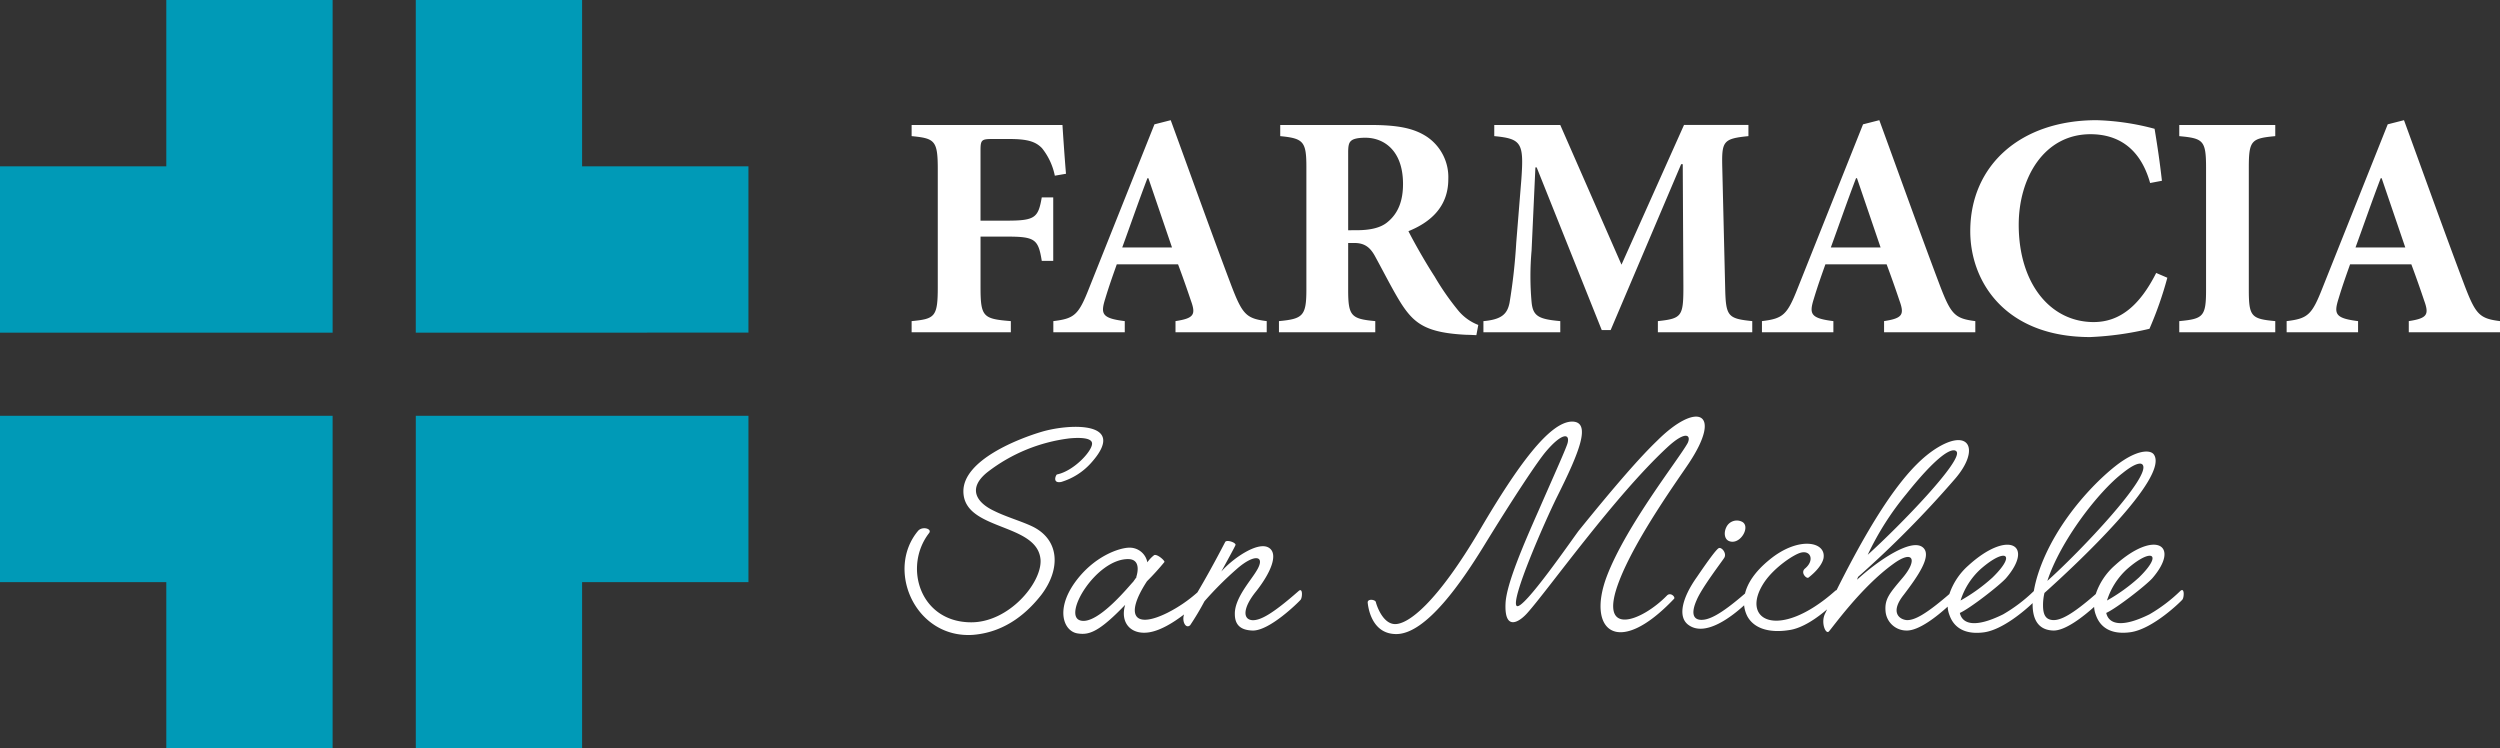
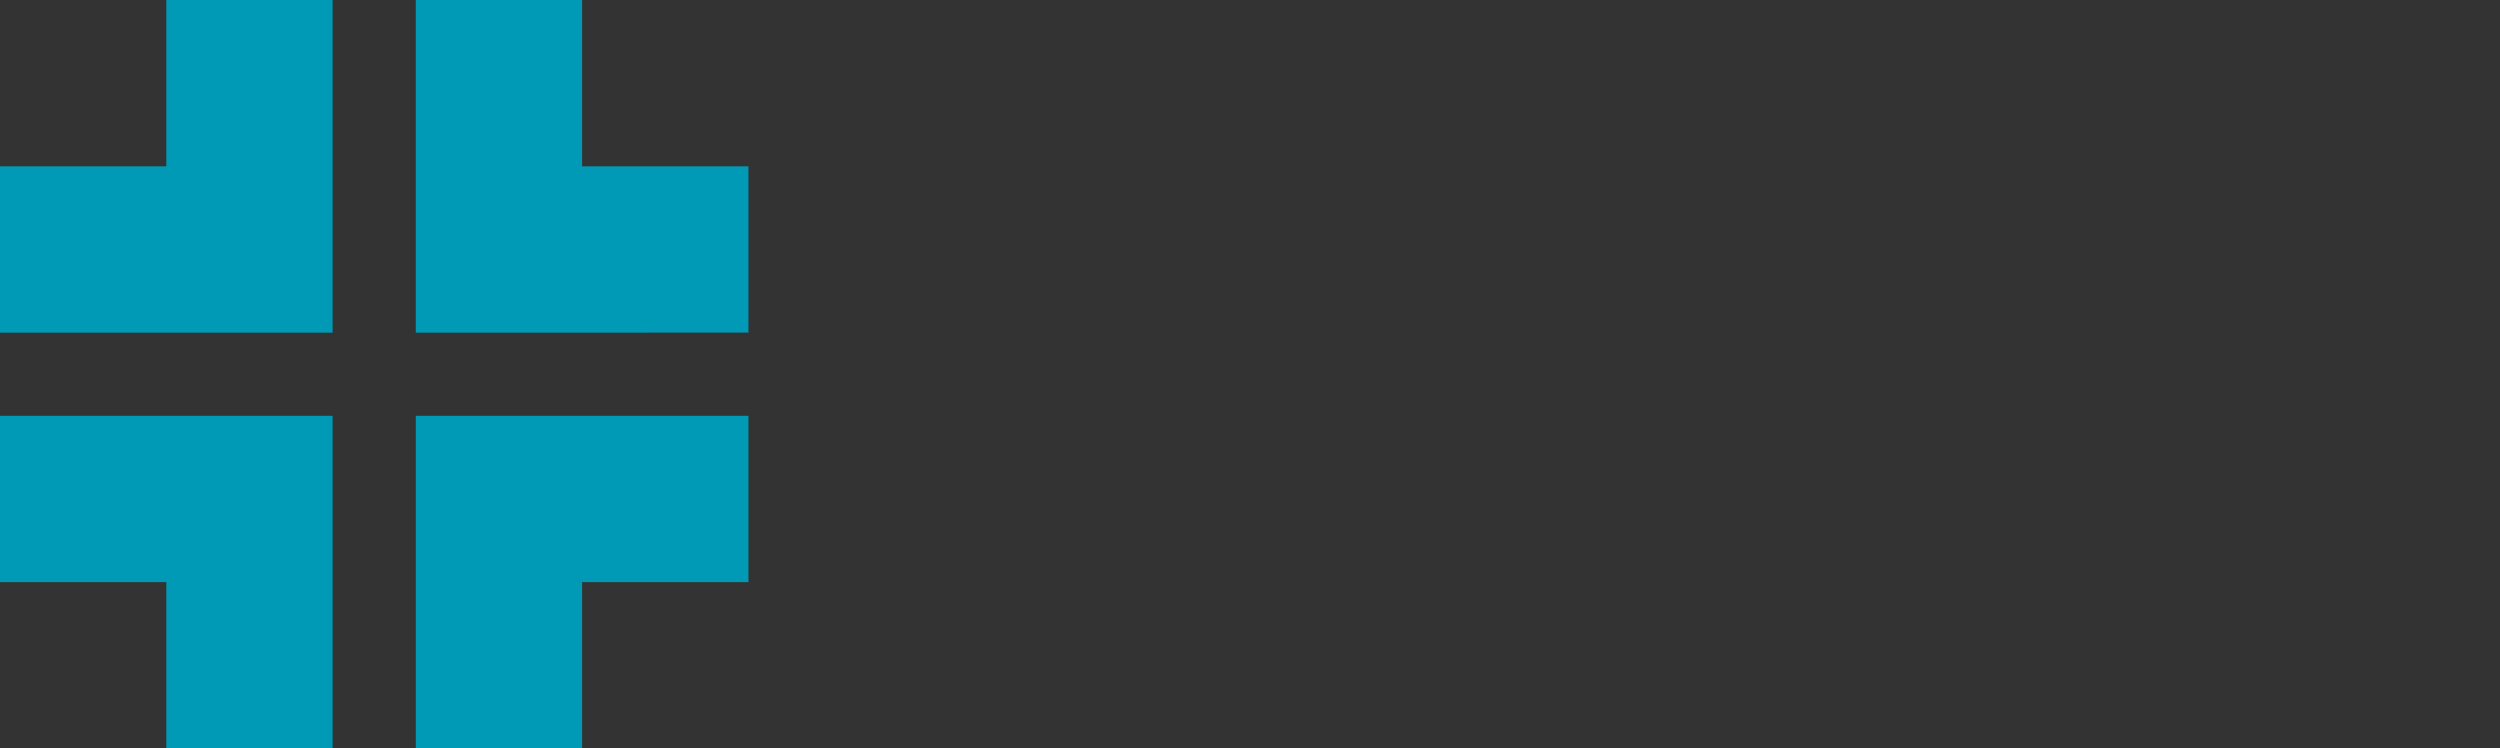
<svg xmlns="http://www.w3.org/2000/svg" class="h-10 w-auto" viewBox="0 0 566.993 169.744">
  <rect x="0" y="0" width="566.993" height="169.744" fill="#333333" stroke="none" />
  <g id="logo_farmacia_san_michele" data-name="logo Farmacia San Michele" transform="translate(-53.428 -46.567)">
    <path id="logo-icon" d="M147.729,216.311V140.868h75.443V178.59H185.446v37.721Zm-18.863,0H91.145V178.594H53.428V140.872h75.438Zm0-94.3H53.428V84.293H91.145V46.567h37.721V122.01Zm18.859,0V46.567h37.721V84.288h37.726v37.717Z" transform="translate(0)" fill="#009ab7" />
-     <path id="Farmacia" data-name="Farmacia" d="M37.569-30.408c-.362-4.268-.723-9.837-.8-11.067H2.56v2.532c5.28.506,5.931,1.013,5.931,7.523V-4.73c0,6.8-.651,7.233-5.931,7.74V5.542h22.5V3.01c-6.293-.506-6.872-.94-6.872-7.74V-16.158h5.931c6.438,0,7.161.579,7.957,5.5h2.6V-25.055h-2.6c-.8,4.629-1.519,5.28-7.957,5.28H18.184V-35.761c0-2.387.289-2.532,2.821-2.532h3.617c4.051,0,6,.506,7.523,2.1a14.669,14.669,0,0,1,2.893,6.221ZM83.094,5.542V3.01c-4.629-.579-5.5-1.519-7.957-7.884C70.436-17.316,65.951-29.9,61.322-42.56l-3.689.94L42.8-4.44c-2.387,6.076-3.327,6.872-8.1,7.45V5.542h16.2V3.01c-5.28-.651-5.5-1.664-4.412-5.136.868-2.893,1.808-5.5,2.6-7.74H62.986c1.085,2.893,2.17,6,2.893,8.174,1.157,3.183.8,4.051-3.472,4.7V5.542ZM61.611-13.7H50.327c1.881-5.136,3.689-10.416,5.714-15.7h.217ZM131.078,3.878a11.04,11.04,0,0,1-4.412-3.11,59.04,59.04,0,0,1-5.5-7.884c-2.17-3.327-4.846-8.1-5.931-10.271,4.846-1.953,9.042-5.425,9.042-11.79a11.047,11.047,0,0,0-4.846-9.62c-2.966-1.953-6.582-2.676-12.948-2.676H86.159v2.532c5.28.506,5.931,1.23,5.931,7.016V-4.151c0,6-.8,6.655-6.221,7.161V5.542h21.845V3.01c-5.5-.506-6.148-1.157-6.148-7.161V-14.712h1.374c2.315,0,3.617.94,4.774,3.11,2.1,3.834,4.051,7.74,5.931,10.705,2.966,4.557,5.714,6.582,14.828,7.016.94,0,1.736.072,2.17.072ZM101.566-17.6V-35.182c0-1.519.145-2.242.651-2.676.434-.434,1.447-.723,3.255-.723,4.051,0,8.535,2.749,8.535,10.488,0,3.689-1.013,6.582-3.472,8.608-1.591,1.374-4.051,1.881-7.089,1.881ZM193.213,5.542V3.01c-5.642-.579-6-1.085-6.148-7.74l-.651-27.053c-.145-6,.145-6.582,5.931-7.161v-2.532H177.733L163.556-9.793,149.668-41.475H134.7v2.532c6.221.579,6.727,1.591,6.148,9.765l-1.157,14.322a129.155,129.155,0,0,1-1.519,13.671c-.506,2.6-1.808,3.834-5.931,4.2V5.542h17.432V3.01c-4.846-.434-6.221-1.085-6.51-4.34a65.505,65.505,0,0,1,0-11.646l.868-18.879h.289l14.756,36.89H161.1l15.986-37.613h.362l.145,27.848c0,6.655-.362,7.161-5.787,7.74V5.542Zm50.588,0V3.01c-4.629-.579-5.5-1.519-7.957-7.884-4.7-12.441-9.186-25.027-13.816-37.686l-3.689.94L203.511-4.44c-2.387,6.076-3.327,6.872-8.1,7.45V5.542h16.2V3.01c-5.28-.651-5.5-1.664-4.412-5.136.868-2.893,1.808-5.5,2.6-7.74h13.888c1.085,2.893,2.17,6,2.893,8.174,1.157,3.183.8,4.051-3.472,4.7V5.542ZM222.318-13.7H211.034c1.881-5.136,3.689-10.416,5.714-15.7h.217Zm62.505,5.787c-3.689,7.306-8.174,11.139-14.177,11.139-9.837,0-17-8.752-17-22.062,0-10.705,5.787-20.543,16.275-20.543,5.57,0,11.139,2.532,13.526,11.067l2.676-.506c-.506-4.485-1.013-7.812-1.664-11.79A56.4,56.4,0,0,0,271.3-42.56c-17.288,0-28.644,10.271-28.644,25.172,0,11.5,7.957,24.015,27.2,24.015A70.588,70.588,0,0,0,283.3,4.746a82.365,82.365,0,0,0,4.051-11.573ZM311.83,5.542V3.01c-5.425-.506-6-1.013-6-7.089v-27.7c0-6.221.579-6.655,6-7.161v-2.532H290.058v2.532c5.425.506,6.076.94,6.076,7.161v27.7c0,6.076-.651,6.582-6.076,7.089V5.542Zm50.968,0V3.01c-4.629-.579-5.5-1.519-7.957-7.884-4.7-12.441-9.186-25.027-13.816-37.686l-3.689.94L322.509-4.44c-2.387,6.076-3.327,6.872-8.1,7.45V5.542h16.2V3.01c-5.28-.651-5.5-1.664-4.412-5.136.868-2.893,1.808-5.5,2.6-7.74H342.69c1.085,2.893,2.17,6,2.893,8.174,1.157,3.183.8,4.051-3.472,4.7V5.542ZM341.315-13.7H330.031c1.881-5.136,3.689-10.416,5.714-15.7h.217Z" transform="translate(257.622 116.385)" fill="#ffffff" />
-     <path id="San_Michele" data-name="San Michele" d="M1870.494,5320.477c.972-1.133,3.24-.486,2.51.487-5.912,7.614-2.105,20.25,9.559,20.25,8.586,0,16.038-8.991,15.713-14.176-.647-8.5-17.5-6.479-17.5-15.551,0-7.048,12.393-11.908,17.9-13.527,6.48-1.863,19.278-2.268,11.259,6.884a14.821,14.821,0,0,1-6.965,4.537c-2.106.4-1.215-1.621-.972-1.7,3.969-.811,8.343-5.669,7.937-7.209-.243-1.053-2.51-1.215-5.1-.972a37.953,37.953,0,0,0-18.549,7.615c-4.7,3.726-2.51,6.965,1.458,8.829,2.754,1.377,6.238,2.348,8.748,3.564,6.075,3,6.4,9.558,2.025,15.39-2.834,3.645-7.776,8.5-15.47,9.153-.392.029-.777.043-1.158.043C1869.53,5344.09,1863.264,5329.121,1870.494,5320.477Zm101.979,16.282c-.082-.973,1.781-.729,1.862-.082.082.406,1.458,4.941,4.374,4.941s9.316-4.535,19.359-21.627c8.424-14.336,15.633-24.218,20.736-24.3,4.536,0,1.62,7.047-3.4,17.09-2.916,5.913-10.53,23.328-9.152,24.706,1.376,1.3,13.122-15.877,14.175-17.172,8.262-10.206,13.77-16.524,17.658-20.251,8.991-8.99,15.066-6.722,7.208,5.1-2.025,3.079-12.068,16.93-15.8,26.73-5.021,13.042,5.185,9.073,10.854,3.241.809-.811,1.944.323,1.62.729-12.879,13.608-19.926,7.127-15.228-5.185,4.455-11.582,16.362-26.567,18.306-30.131.811-1.7-.324-3-4.617.971-11.988,11.1-26.973,32.239-31.751,37.584-1.944,2.187-5.265,4.131-4.942-2.268.243-4.374,4.051-13.2,7.533-21.061,3.321-7.613,6.4-14.417,6.561-15.309.486-2.105-1.3-2.268-4.941,2.024-1.863,2.187-7.209,10.206-14.256,21.709-4.617,7.452-12.8,19.683-19.683,19.683C1973.2,5343.886,1972.553,5337.488,1972.473,5336.759Zm-65.853,6.965c-3-.486-5.022-5.184-.648-11.421,4.374-6.156,10.286-8.019,12.474-8.019a4.074,4.074,0,0,1,4.05,3.321,7.39,7.39,0,0,1,1.539-1.621c.648-.323,2.349,1.135,2.349,1.54a57.474,57.474,0,0,1-3.969,4.373c-5.185,7.938-2.755,10.854,4.7,7.129a31.714,31.714,0,0,0,6.739-4.6c1.664-2.811,3.748-6.515,6.3-11.433.324-.566,2.348.081,2.348.648,0,.161-1.458,2.834-3.24,6.074,2.43-2.834,8.262-6.965,10.772-5.426,2.269,1.377.486,5.669-2.916,9.963-3,3.726-3,6.318-.809,6.48,1.781.081,4.454-1.3,10.53-6.643.972-.81.811,1.621.405,2.026-.323.4-7.047,7.127-10.935,6.965-1.864-.081-3.969-.647-3.969-3.726-.082-3.564,3.563-7.533,4.86-9.72,2.268-3.563-.325-4.131-4.456-.486a77.4,77.4,0,0,0-7.29,7.29,62,62,0,0,1-3.24,5.428c-1,.924-1.932-.868-1.388-2.44-2.291,1.758-5.263,3.637-7.926,4.06-4.131.648-6.643-2.187-5.428-6.237-5.153,5.359-7.509,6.581-9.686,6.581A7.506,7.506,0,0,1,1906.62,5343.724Zm.729-2.916c3.969,1.054,11.339-8.262,11.907-8.748l.81-1.133h-.081s1.458-4.05-1.864-4.05C1910.832,5326.876,1903.136,5339.755,1907.349,5340.808Zm230.282-1.215a5.978,5.978,0,0,1-.407-1.876c-2.339,2.1-6.545,5.475-9.312,5.359-3.719-.142-4.7-3.046-4.634-6.217-1.867,1.77-6.837,6.028-11,6.622-4.131.568-6.8-.89-7.857-3.888a6,6,0,0,1-.411-1.934c-2.307,2.095-6.539,5.533-9.391,5.417a4.754,4.754,0,0,1-4.7-4.374c-.243-2.834.972-4.13,3.969-7.694,3.322-3.97,2.349-6.4-2.268-3-7.29,5.264-13.851,14.58-14.58,15.309-.729.647-1.863-2.106-.81-4.132q.221-.461.439-.914c-2.177,1.867-5.551,4.314-8.7,4.721-4.213.648-7.7-.243-9.316-3a6.891,6.891,0,0,1-.81-2.64l.012-.011-.014,0c0,.005,0,.01,0,.016-2.643,2.417-8.689,7.228-12.555,4.5-2.591-1.783-1.539-6.157,1.863-10.935,2.754-4.05,4.293-6.076,4.86-6.48.648-.486,2.024,1.133,1.3,2.187-.566.892-5.1,6.8-6.236,9.558-1.215,2.755-.891,4.293.81,4.455,1.868.156,4.561-1.11,10.161-5.956l-.011.044.013-.047,0,0c.542-2.227,2.111-4.883,5.634-7.733,6.561-5.346,12.96-4.049,12.15-.161-.486,1.944-2.754,3.806-3.4,4.292-.406.324-1.944-1.134-.729-2.106,2.106-1.781,1.3-4.131-.972-3.563-1.621.405-5.994,3.321-8.262,6.642-5.832,8.667,3.078,13.527,16.038,2.024a.648.648,0,0,1,.306-.161c10.49-21,17.2-28.619,22.374-32,7.776-5.021,10.288.082,4.456,6.8a233.433,233.433,0,0,1-21.952,22.195l-.243.647c4.86-4.455,12.475-9.558,14.985-7.29,2.106,1.863-1.3,6.643-4.374,10.692-3.159,3.97-1.052,5.589.648,5.751,1.7.077,4.2-1.17,9.691-5.912a14.985,14.985,0,0,1,4.321-6.481c8.991-8.182,15.066-4.7,8.5,2.916-1.458,1.619-8.1,6.8-10.449,7.856.568,2.511,3.4,3.484,9.8.324a35.582,35.582,0,0,0,6.979-5.284,28.258,28.258,0,0,1,.878-3.625c4.051-12.879,15.066-23.248,19.521-26.083,3.645-2.348,6.075-2.268,6.8-1.3,3.727,5.1-17.82,25.191-24.786,31.429a11.708,11.708,0,0,0-.323,2.834c0,2.511.891,3.24,2.268,3.322,1.7.077,4.273-1.167,9.688-5.9a14.97,14.97,0,0,1,4.326-6.495c8.991-8.182,15.066-4.7,8.5,2.916-1.458,1.619-8.1,6.8-10.449,7.856.567,2.511,3.4,3.484,9.8.324a35.833,35.833,0,0,0,7.047-5.346c.972-.81.811,1.621.406,2.026-.324.4-6.642,6.642-11.745,7.371a12.326,12.326,0,0,1-1.678.121C2140.629,5343.6,2138.535,5342.163,2137.631,5339.593Zm6.967-10.368a16.229,16.229,0,0,0-4.455,7.047,39.791,39.791,0,0,0,7.208-5.184c3.265-3.171,3.737-4.973,2.468-4.973C2148.884,5326.116,2147,5327.094,2144.6,5329.225Zm-33.21,0a16.253,16.253,0,0,0-4.455,7.047,39.753,39.753,0,0,0,7.209-5.184c3.264-3.171,3.737-4.973,2.467-4.973C2115.674,5326.116,2113.793,5327.094,2111.387,5329.225Zm32.319-21.87c-5.427,4.132-14.094,15.309-17.091,24.462,7.371-6.561,23.977-24.057,21.547-26.406a.736.736,0,0,0-.541-.186C2146.89,5305.225,2145.6,5305.831,2143.706,5307.354Zm-49.086,4.779a64.866,64.866,0,0,0-8.748,13.771c7.372-6.643,22.032-21.789,20.088-23.49a.8.8,0,0,0-.591-.211C2104.15,5302.2,2101.206,5303.9,2094.62,5312.134Zm-40.095,10.692c-1.215-.4-1.3-2.025-.729-3.159a2.632,2.632,0,0,1,3.484-1.3c1.987.883.163,4.573-2.071,4.574A2.037,2.037,0,0,1,2054.525,5322.826Z" transform="translate(-1608.854 -5153.509)" fill="#ffffff" />
  </g>
</svg>